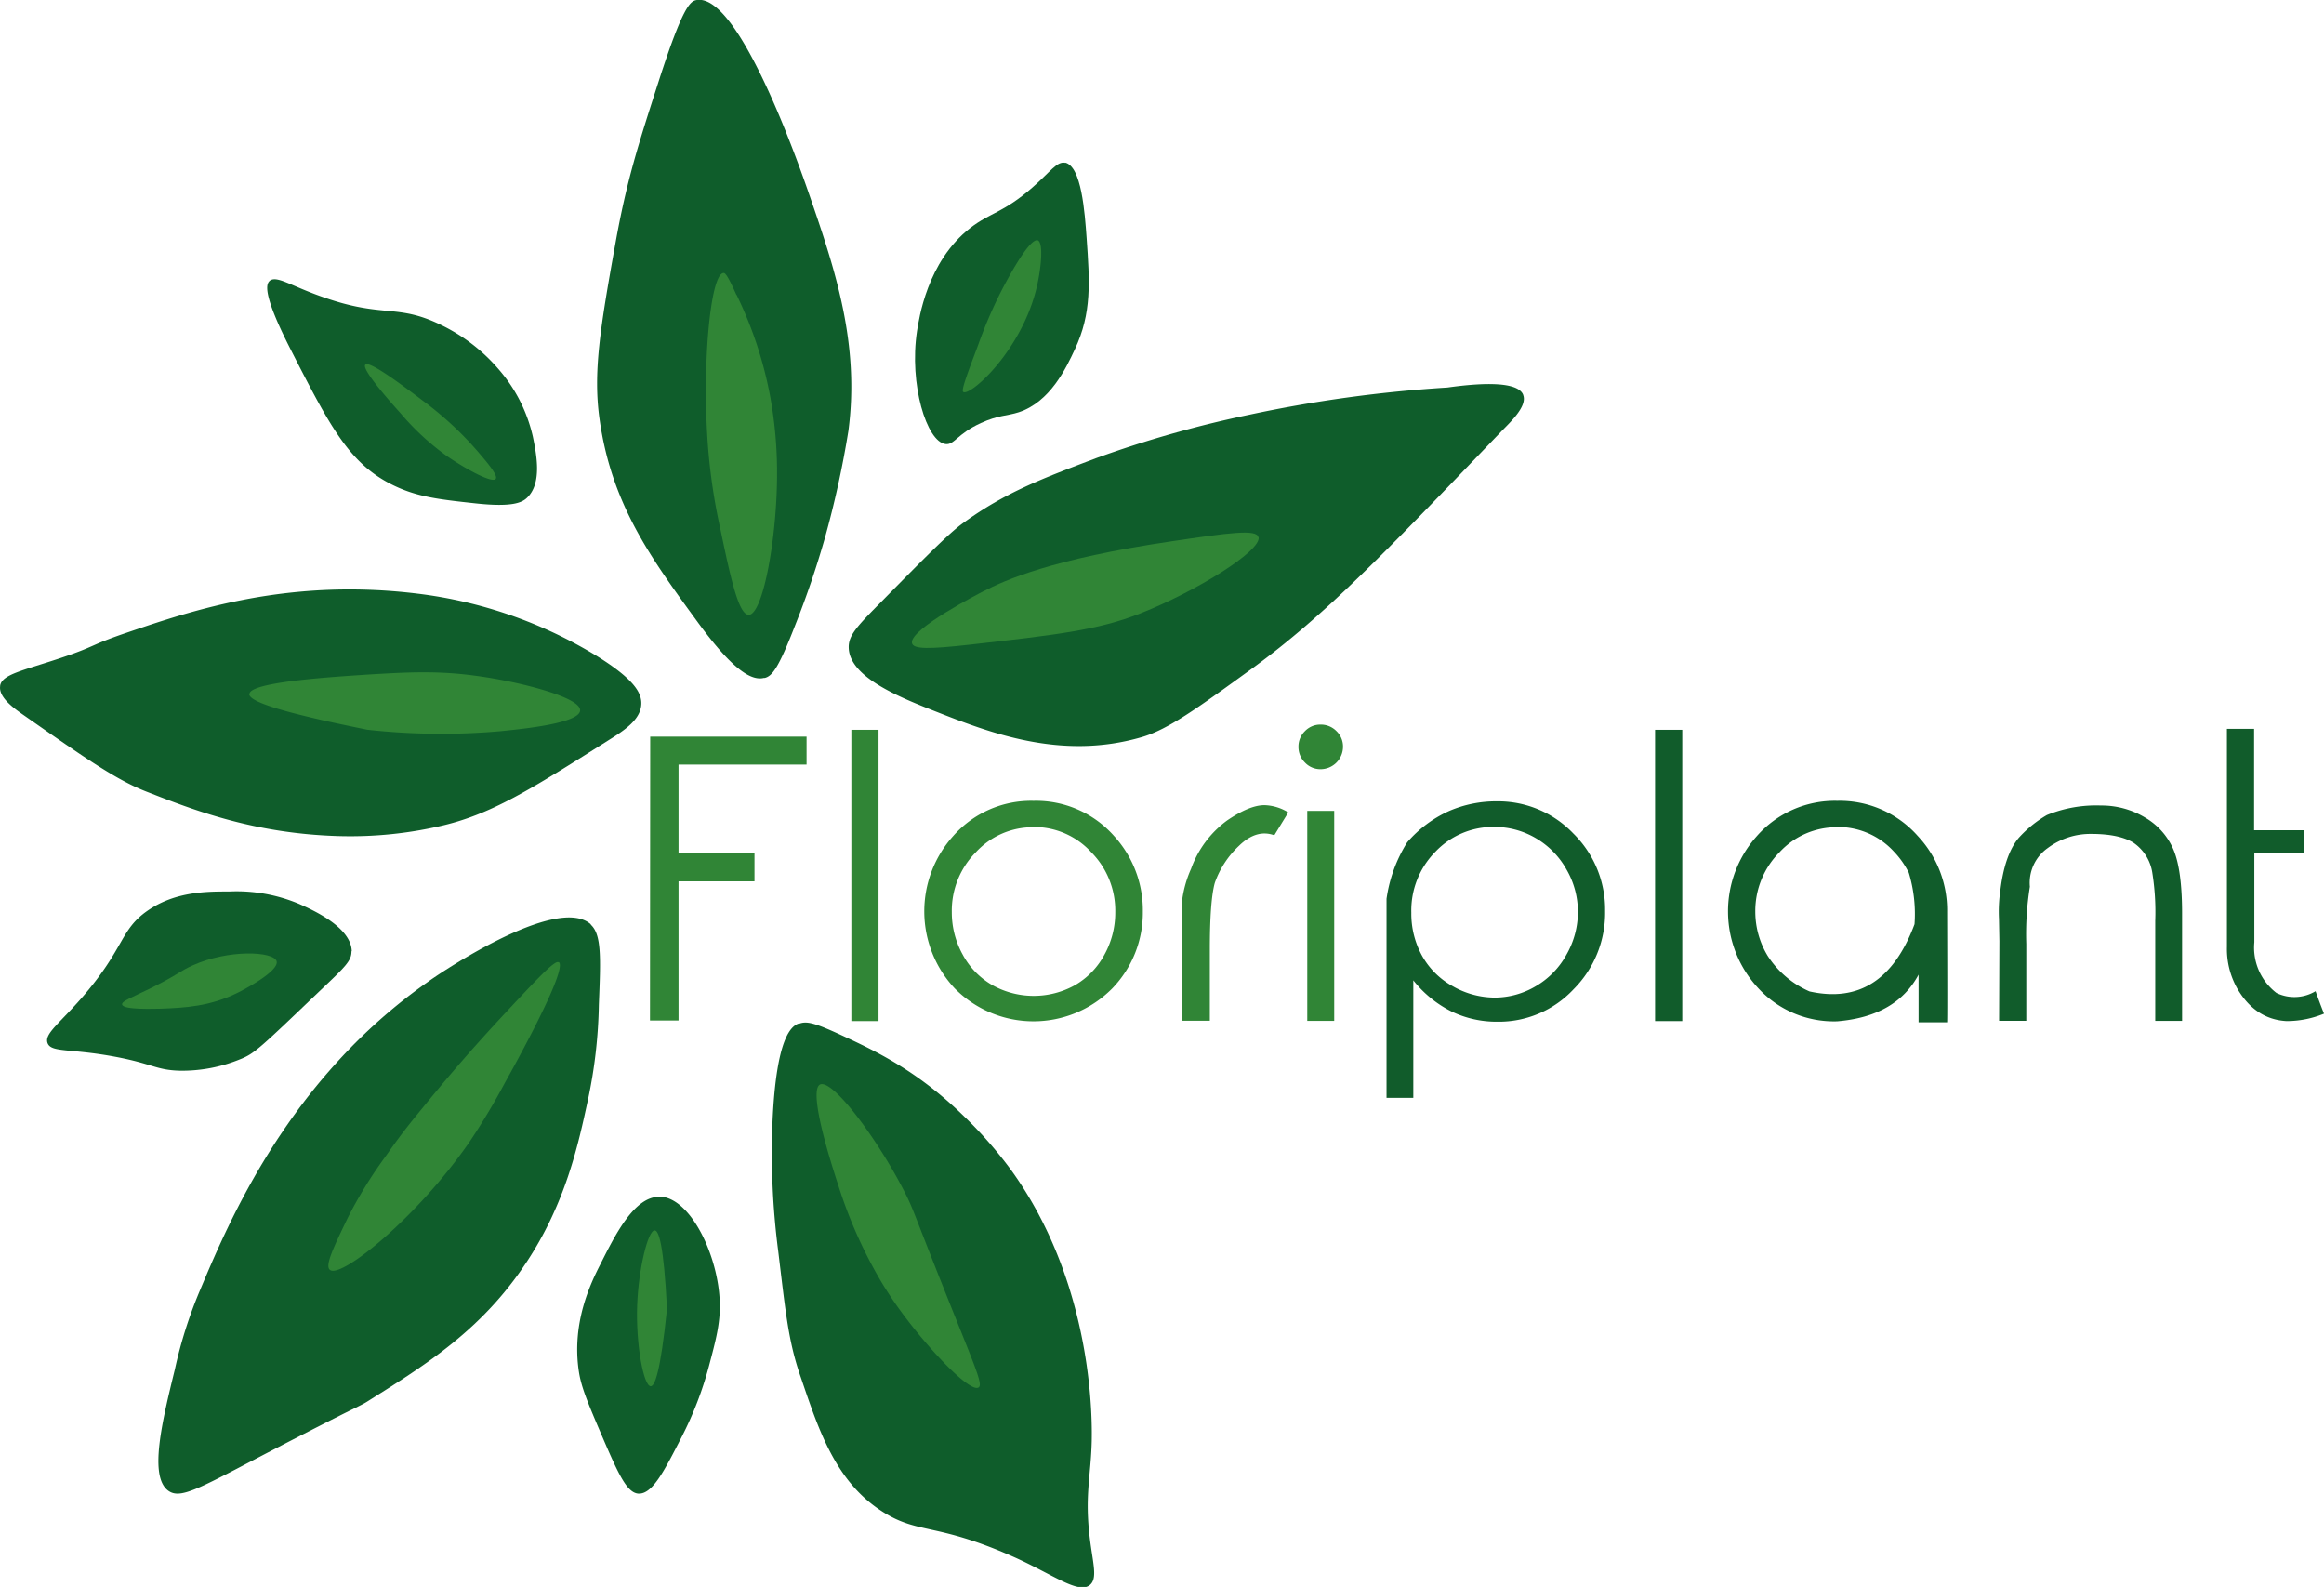
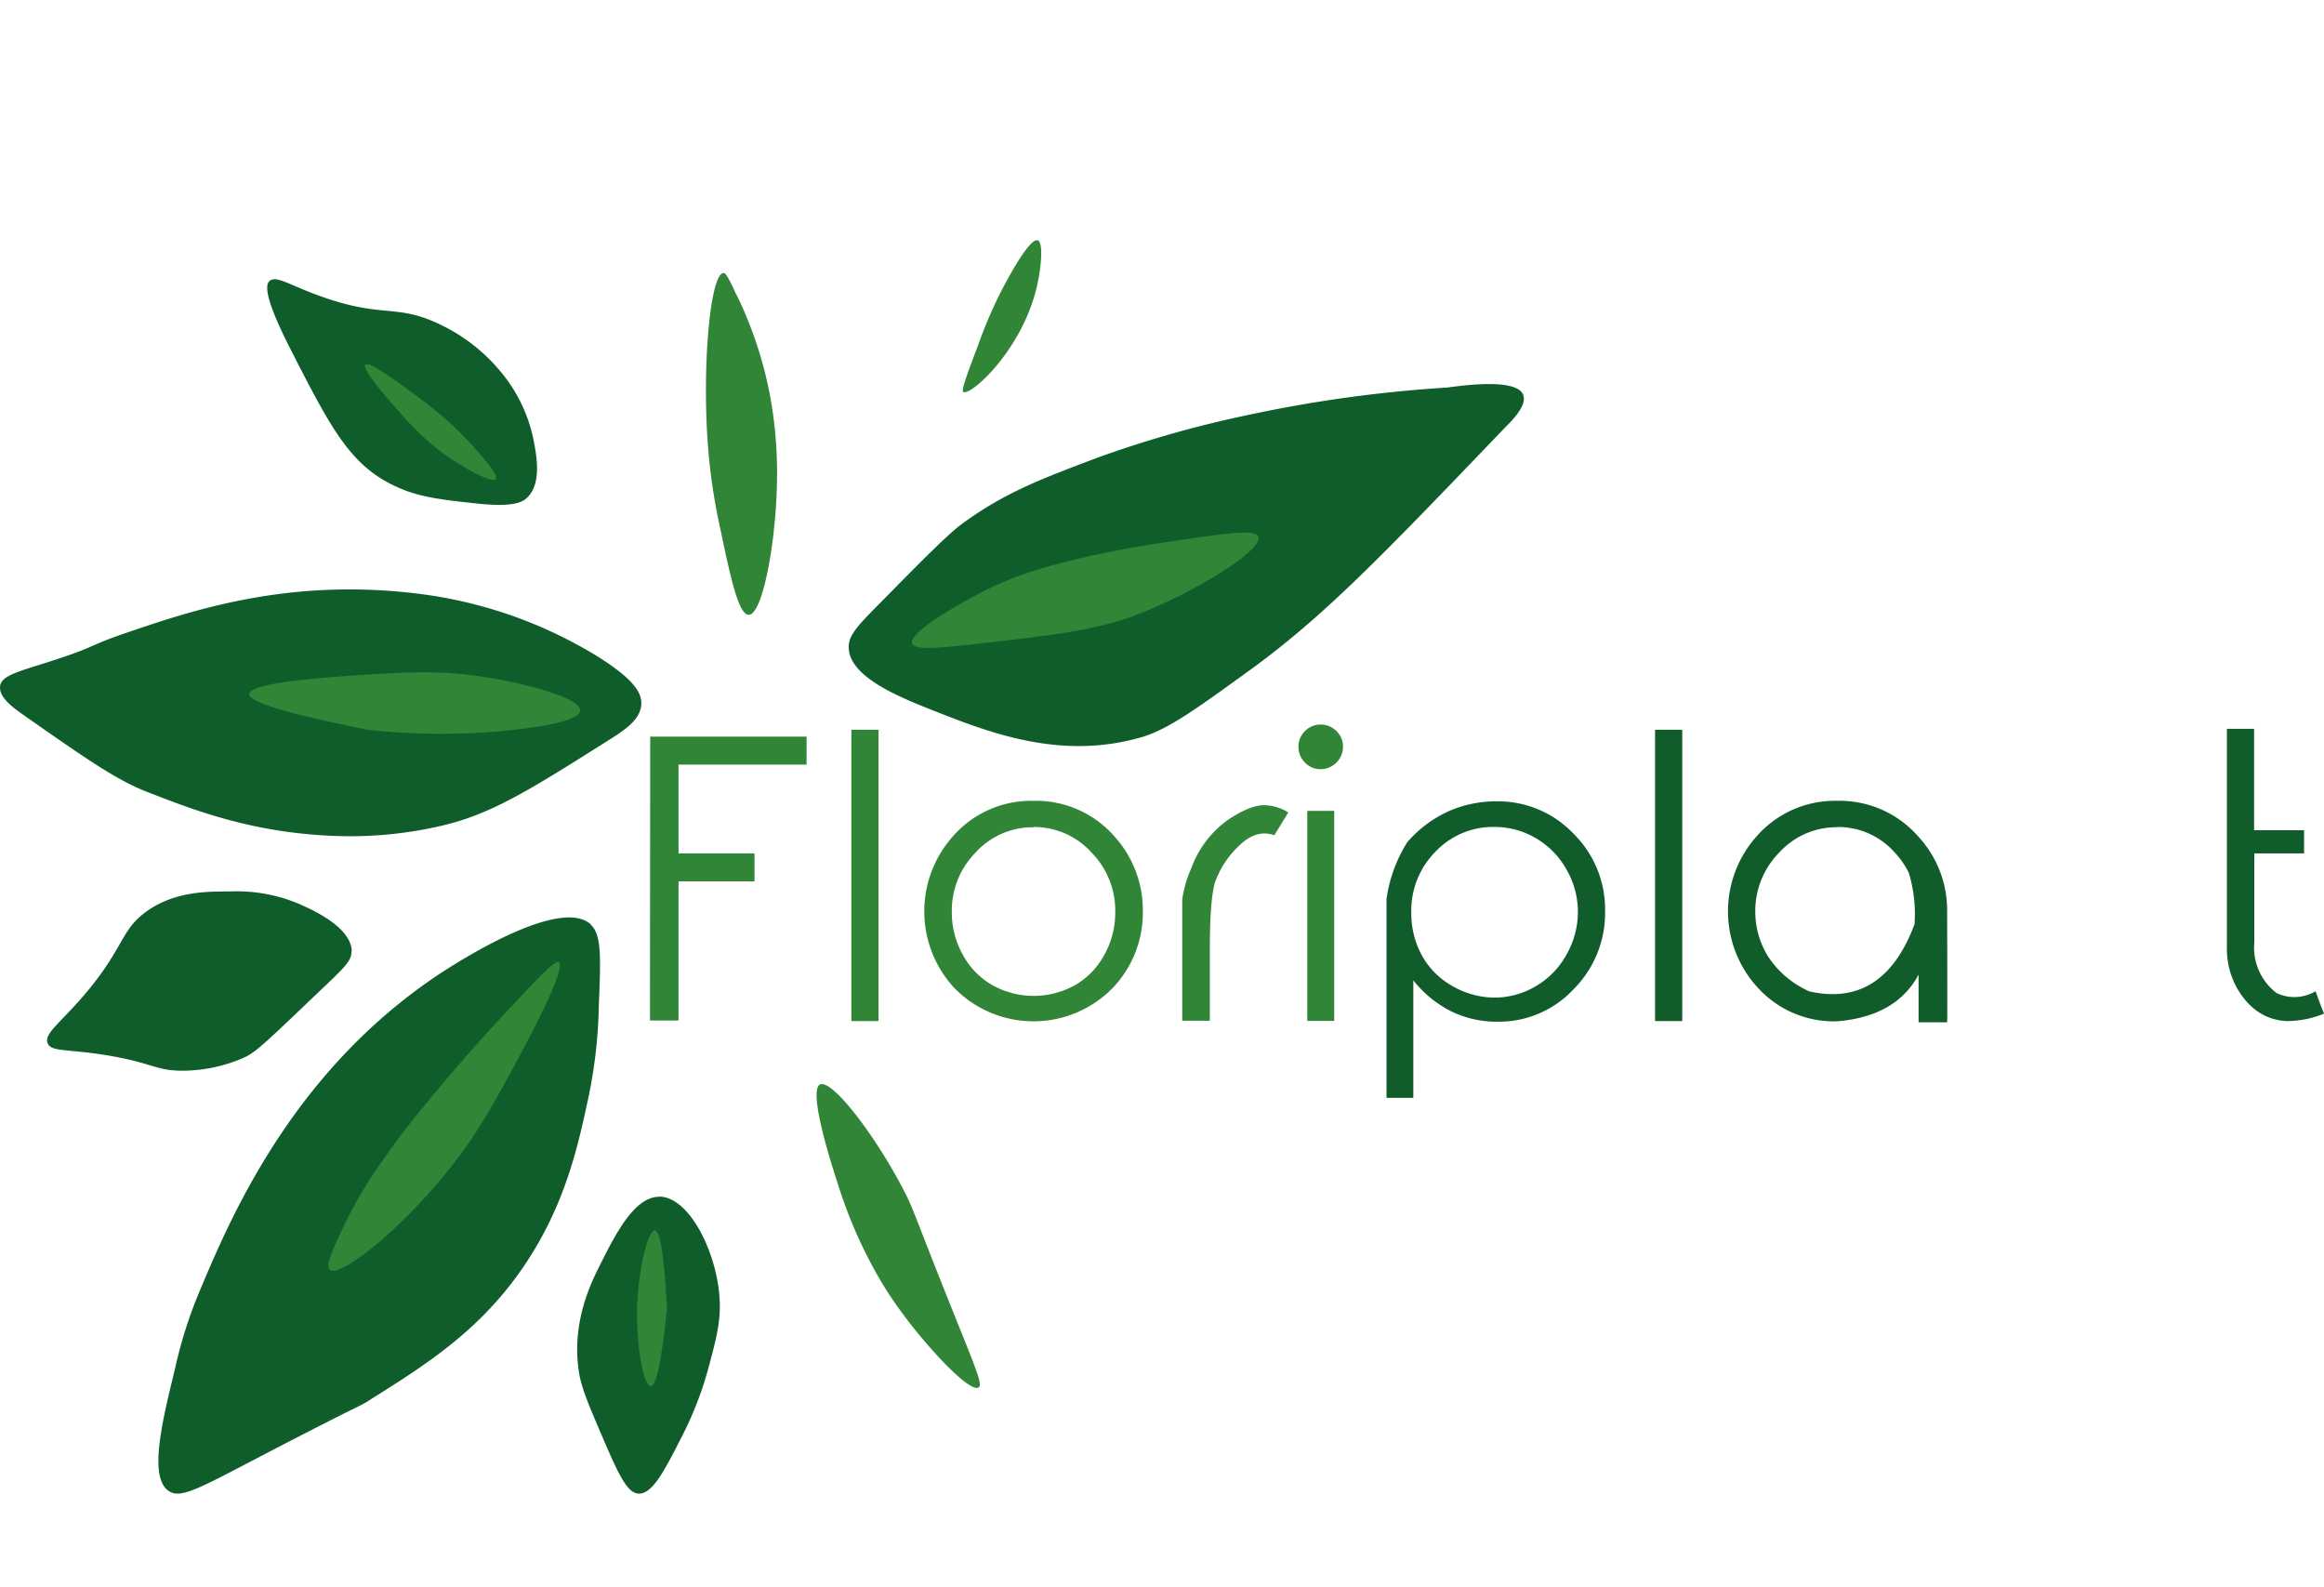
<svg xmlns="http://www.w3.org/2000/svg" id="Laag_1" data-name="Laag 1" viewBox="0 0 406.93 277.84">
  <defs>
    <style>.cls-1{fill:none;}.cls-2{fill:#0f5d2b;}.cls-3{fill:#308536;}.cls-4{fill:#115c2b;}</style>
  </defs>
  <line class="cls-1" x1="149.21" y1="167.43" x2="149.21" y2="144.61" />
  <path class="cls-2" d="M202.12,331.64c-6-5.44-27.14,9-28.47,10-24.52,17.16-34.92,42-40.1,54.33a78.29,78.29,0,0,0-4.27,13.53c-2.25,9.2-4.63,18.92-1.09,21.33,2,1.37,5-.27,15.33-5.67,20-10.43,17.69-8.85,20-10.34,9.9-6.23,19.5-12.27,27.18-23.83,7-10.5,9.2-20.79,10.91-28.71a86.14,86.14,0,0,0,1.9-16.61c.33-8.18.49-12.27-1.43-14" transform="translate(-98.65 -169.79)" />
  <path class="cls-2" d="M160.24,336.36c-.08-4.25-6.86-7.26-9.14-8.28a28.1,28.1,0,0,0-12.32-2.21c-3.72,0-9.34-.05-14.23,3.32s-4,6.46-11.28,14.95c-4.22,4.89-6.93,6.64-6.28,8.3s4,.89,11.86,2.37c6.58,1.24,7.18,2.35,11.41,2.44a26.83,26.83,0,0,0,10.42-2c2.54-1,3.42-1.9,14-12,4.51-4.28,5.54-5.26,5.51-6.94" transform="translate(-98.65 -169.79)" />
  <path class="cls-2" d="M214.13,379.29c5.42.09,10.38,10.42,10.56,18.75.07,3.47-.68,6.33-1.9,10.91a61.78,61.78,0,0,1-4.74,12.34c-3.12,6.1-5.16,10.1-7.6,10-2.11-.12-3.65-3.71-6.73-10.88-2.23-5.22-3.31-7.84-3.71-10.48-1.29-8.49,2-15.36,3.8-18.86,2.57-5.13,5.93-11.81,10.32-11.75" transform="translate(-98.65 -169.79)" />
-   <path class="cls-2" d="M238.43,349c-1.19.5-3.84,2.28-4.51,17.09a133.61,133.61,0,0,0,1,22.77c1.25,10.33,1.73,15.54,3.79,21.6,3.18,9.31,6.05,18.62,14.48,24,6.29,4,9.33,1.88,22.77,7.83,7,3.1,11.5,6.67,13.53,5,1.37-1.14.54-3.72,0-8.07-.95-7.59.17-10.89.32-17.09.18-8.16-1.15-29.52-14.08-47.44a74.41,74.41,0,0,0-8.31-9.49c-8.21-8-15.4-11.37-21.59-14.24-4.66-2.15-6-2.45-7.35-1.9" transform="translate(-98.65 -169.79)" />
  <path class="cls-2" d="M365.35,238.93c.81,2-2.39,4.9-3.78,6.35C341,266.73,330.73,277.45,318,286.75c-9.84,7.15-14.86,10.76-19.42,12.09-14.19,4.15-26.78-.82-36.41-4.61-6.16-2.43-14.74-5.91-14.91-11-.08-2.07,1.27-3.6,5.22-7.59,8.17-8.29,12.26-12.43,14.77-14.25C274.67,256,281,253.63,290.6,250a195.35,195.35,0,0,1,26.84-7.61,234.92,234.92,0,0,1,34.64-4.75c4.77-.67,12.2-1.34,13.27,1.25" transform="translate(-98.65 -169.79)" />
-   <path class="cls-2" d="M285.17,198.3c-1.45-.31-2.48,1.45-5.7,4.27-5.09,4.47-7.44,4.43-10.91,7.12-7.61,5.89-9,16-9.34,18.05-1.42,9.35,1.7,19.41,5,19.8,1.53.18,2-1.78,6.19-3.69,3.05-1.4,4.58-1.22,6.64-1.89,5.49-1.81,8.28-7.74,9.8-11,3-6.35,2.6-11.86,2.07-19.43-.33-4.57-.89-12.67-3.8-13.28" transform="translate(-98.65 -169.79)" />
-   <path class="cls-2" d="M232.49,288.46c-2,.53-5.14-.75-11.86-10-8.07-11.06-14.93-20.47-17-35.3-1.13-8.08.05-15.63,2.76-30.66,2-11.15,4-17.32,7.59-28.47,4.22-13.11,5.53-14.05,6.64-14.23,7.56-1.3,18.31,29.94,19.93,34.64,4.33,12.57,8.67,25.59,6.65,40.81A170.29,170.29,0,0,1,243.08,264a160.35,160.35,0,0,1-5.17,15.19c-3,7.74-4.08,9-5.42,9.31" transform="translate(-98.65 -169.79)" />
  <path class="cls-2" d="M145.84,219c-.54.5-1.34,2.1,3.68,11.93,6.78,13.26,10.17,19.89,17.67,23.66,4.38,2.21,8.3,2.63,14.71,3.33s8.13-.13,9-.95c2.71-2.53,1.69-7.6,1.06-10.7a27.05,27.05,0,0,0-5.81-11.61,31.09,31.09,0,0,0-10.44-8.06c-7.58-3.65-9.94-1.12-20.25-4.71-5.87-2-8.42-4-9.64-2.89" transform="translate(-98.65 -169.79)" />
  <path class="cls-2" d="M98.68,289.88c-.32,2,2.4,3.92,4.27,5.22,10.66,7.46,16,11.19,21.35,13.29,8.34,3.26,19,7.43,34.13,7.79a70.37,70.37,0,0,0,17.11-1.72c9-2,15.88-6.36,29.55-15,3-1.86,5.72-3.7,5.85-6.37.1-2-1.28-4.43-8-8.58a78.31,78.31,0,0,0-31.2-10.79,97.34,97.34,0,0,0-15.16-.68c-15.23.53-27.05,4.56-35.85,7.56-6.52,2.22-5.16,2.29-11.64,4.45s-10.1,2.81-10.42,4.8" transform="translate(-98.65 -169.79)" />
  <path class="cls-3" d="M142.33,291.29c.09-2.14,14.95-3,20.41-3.38,7.44-.45,12.7-.74,19.69.26,7.22,1,17.91,3.7,17.8,6s-10.49,3.28-14,3.64a118.44,118.44,0,0,1-23.26-.26s-5.24-1.07-7.68-1.63c-4.33-1-13-3-13-4.61" transform="translate(-98.65 -169.79)" />
  <path class="cls-3" d="M162.63,233.63c.68-.74,6.4,3.55,10,6.27a58.8,58.8,0,0,1,9.73,9c1.65,1.93,3.55,4.16,3.08,4.74-.63.8-5.35-1.8-8.54-4a45.37,45.37,0,0,1-8.13-7.52c-1.18-1.3-6.91-7.67-6.16-8.48" transform="translate(-98.65 -169.79)" />
  <path class="cls-3" d="M227.58,221.39c-1.63-3.65-2-3.83-2.26-3.8-2.35.21-3.82,16.79-2.65,31a103.8,103.8,0,0,0,2.09,13.71c1.75,8.32,3.18,15.16,5,15.13,2.51,0,5.07-13.93,4.95-25.62a74.59,74.59,0,0,0-1.16-12.39,70,70,0,0,0-5.92-18" transform="translate(-98.65 -169.79)" />
  <path class="cls-3" d="M280.34,211.85c1.08.39.58,5-.11,8-2.55,11.22-11.69,19.39-12.92,18.56-.38-.26.62-2.94,2.64-8.29a78.63,78.63,0,0,1,4-9.33c.76-1.47,4.91-9.45,6.43-8.92" transform="translate(-98.65 -169.79)" />
  <path class="cls-3" d="M319,263.87c-.22-1.5-5.23-.79-15.22.69-21.05,3.11-29.11,6.79-33,8.78-.53.27-12.8,6.55-12.45,9,.16,1.16,3.08,1.1,10,.33,15-1.69,22.55-2.53,30-5.49,9.95-3.94,21.08-10.89,20.71-13.32" transform="translate(-98.65 -169.79)" />
  <path class="cls-3" d="M242.31,359.64c-2.39.85,2.25,15,3.07,17.5a81.31,81.31,0,0,0,7.68,17.24c1.35,2.22,2.51,3.86,3,4.54,4.74,6.59,12.23,14.62,13.89,13.81,1-.48-.69-3.78-7.39-20.74-4-10.11-4.12-10.78-5.52-13.52-4.79-9.37-12.49-19.62-14.74-18.83" transform="translate(-98.65 -169.79)" />
  <path class="cls-3" d="M213.3,385.21c-1.2-.07-2.84,6.76-3.08,13.05-.26,6.89,1.13,14.24,2.37,14.23.69,0,1.69-2.28,2.85-13.52-.57-11.46-1.46-13.72-2.14-13.76" transform="translate(-98.65 -169.79)" />
  <path class="cls-3" d="M196.45,338.26c-.68-.4-3.84,3-10.13,9.75-6.48,7-10.26,11.57-14.56,16.83-2.94,3.58-4.52,5.88-5.69,7.54a76.56,76.56,0,0,0-6.62,10.81c-2.39,5-4,8.27-3,8.95,2,1.47,15.21-9.15,24.35-22.34a119.25,119.25,0,0,0,6.33-10.57c1.18-2.11,11.12-19.93,9.35-21" transform="translate(-98.65 -169.79)" />
-   <path class="cls-3" d="M147.08,338.06c.55,1.79-6.15,5.21-6.65,5.46-4.94,2.49-9.42,2.71-13.6,2.87-1.19,0-6.63.25-6.8-.74-.1-.57,1.66-1.2,5-2.84,4.76-2.35,5.11-3,7.36-4,6.22-2.81,14.15-2.51,14.71-.71" transform="translate(-98.65 -169.79)" />
  <path class="cls-3" d="M212.5,298.76h27.38v4.89H217.46V319.2h13.3v4.9h-13.3v24.36h-5Z" transform="translate(-98.65 -169.79)" />
  <path class="cls-3" d="M247.72,297.56h4.76v51h-4.76Z" transform="translate(-98.65 -169.79)" />
  <path class="cls-3" d="M279.62,310a18.24,18.24,0,0,1,14.08,6.13,19.26,19.26,0,0,1,5.06,13.3,19.06,19.06,0,0,1-5.36,13.42,19.4,19.4,0,0,1-27.57,0,19.73,19.73,0,0,1-.28-26.69A18.19,18.19,0,0,1,279.62,310Zm0,4.62a13.52,13.52,0,0,0-10.08,4.36,14.54,14.54,0,0,0-4.23,10.52,15.19,15.19,0,0,0,1.93,7.46,13.5,13.5,0,0,0,5.21,5.33,14.87,14.87,0,0,0,14.4,0,13.47,13.47,0,0,0,5.17-5.33,15.17,15.17,0,0,0,1.91-7.46,14.54,14.54,0,0,0-4.22-10.52A13.54,13.54,0,0,0,279.62,314.58Z" transform="translate(-98.65 -169.79)" />
  <path class="cls-3" d="M305.66,331.71v-4.43a19.8,19.8,0,0,1,1.55-5.39,18,18,0,0,1,6.3-8.45q3.94-2.69,6.56-2.68a8.36,8.36,0,0,1,4.16,1.27l-2.45,4c-2.07-.76-4.14-.15-6.18,1.84a16.32,16.32,0,0,0-4.24,6.5q-.87,3.12-.87,11.7v12.43h-4.83Z" transform="translate(-98.65 -169.79)" />
  <path class="cls-3" d="M329.89,296.65a3.8,3.8,0,0,1,2.77,1.14,3.72,3.72,0,0,1,1.15,2.75,3.94,3.94,0,0,1-3.92,3.92,3.7,3.7,0,0,1-2.74-1.16,3.79,3.79,0,0,1-1.14-2.76,3.75,3.75,0,0,1,1.14-2.75A3.71,3.71,0,0,1,329.89,296.65Zm-2.34,15.11h4.72v36.77h-4.72Z" transform="translate(-98.65 -169.79)" />
  <path class="cls-4" d="M352.3,311.82a20.65,20.65,0,0,1,8.43-1.73,18.19,18.19,0,0,1,13.41,5.63,18.64,18.64,0,0,1,5.56,13.57A18.91,18.91,0,0,1,374.17,343a17.92,17.92,0,0,1-13.31,5.67,18.16,18.16,0,0,1-8.07-1.8,19.84,19.84,0,0,1-6.67-5.44V362h-4.69V327.15a25.3,25.3,0,0,1,3.62-9.89A21.12,21.12,0,0,1,352.3,311.82ZM350,318.9a14.63,14.63,0,0,0-4.23,10.69,15.24,15.24,0,0,0,1.88,7.53,13.73,13.73,0,0,0,5.36,5.33,14.91,14.91,0,0,0,7.38,2,14.1,14.1,0,0,0,7.18-2,14.35,14.35,0,0,0,5.37-5.53,15.09,15.09,0,0,0,2-7.46,14.8,14.8,0,0,0-2-7.44,14.55,14.55,0,0,0-5.31-5.45,14.23,14.23,0,0,0-7.32-2A13.91,13.91,0,0,0,350,318.9Z" transform="translate(-98.65 -169.79)" />
  <path class="cls-4" d="M388.45,297.56h4.76v51h-4.76Z" transform="translate(-98.65 -169.79)" />
  <path class="cls-4" d="M420.35,310a18.25,18.25,0,0,1,14.08,6.13,19,19,0,0,1,5.16,13.3q.06,19,0,19.34h-5v-8.34q-3.91,7.31-14.24,8.17a18,18,0,0,1-13.79-5.75,19.73,19.73,0,0,1-.28-26.69A18.19,18.19,0,0,1,420.35,310Zm0,4.62a13.56,13.56,0,0,0-10.09,4.36A14.58,14.58,0,0,0,406,329.46a14.93,14.93,0,0,0,2.16,7.67,16.67,16.67,0,0,0,7.33,6.24q12.93,2.88,18.39-11.77a24.89,24.89,0,0,0-1-9,15,15,0,0,0-2.58-3.68A13.24,13.24,0,0,0,420.35,314.58Z" transform="translate(-98.65 -169.79)" />
-   <path class="cls-4" d="M448.74,334.59l-.07-3.92a25.18,25.18,0,0,1,.23-4.9q.75-6.33,3.22-9.28a20.68,20.68,0,0,1,4.93-4,22.82,22.82,0,0,1,9.48-1.67,14.76,14.76,0,0,1,7.69,2.09,11.89,11.89,0,0,1,5,5.63q1.5,3.54,1.51,11.08v18.9h-4.7V331a43.59,43.59,0,0,0-.53-8.51,7.77,7.77,0,0,0-3.32-5.18c-1.65-1-4.1-1.52-7.34-1.52a12.46,12.46,0,0,0-7.64,2.48,7.44,7.44,0,0,0-3.12,6.77,52.58,52.58,0,0,0-.63,10v13.47h-4.76Z" transform="translate(-98.65 -169.79)" />
  <path class="cls-4" d="M505.58,347.26a17.12,17.12,0,0,1-6.57,1.3q-5.43-.3-8.58-5.63a14.11,14.11,0,0,1-1.85-7.37V297.39h4.76v17.76h8.75v4.05h-8.71v15.56a10,10,0,0,0,3.88,8.88,7.21,7.21,0,0,0,6.84-.31C504.7,345,505.2,346.32,505.58,347.26Z" transform="translate(-98.65 -169.79)" />
</svg>